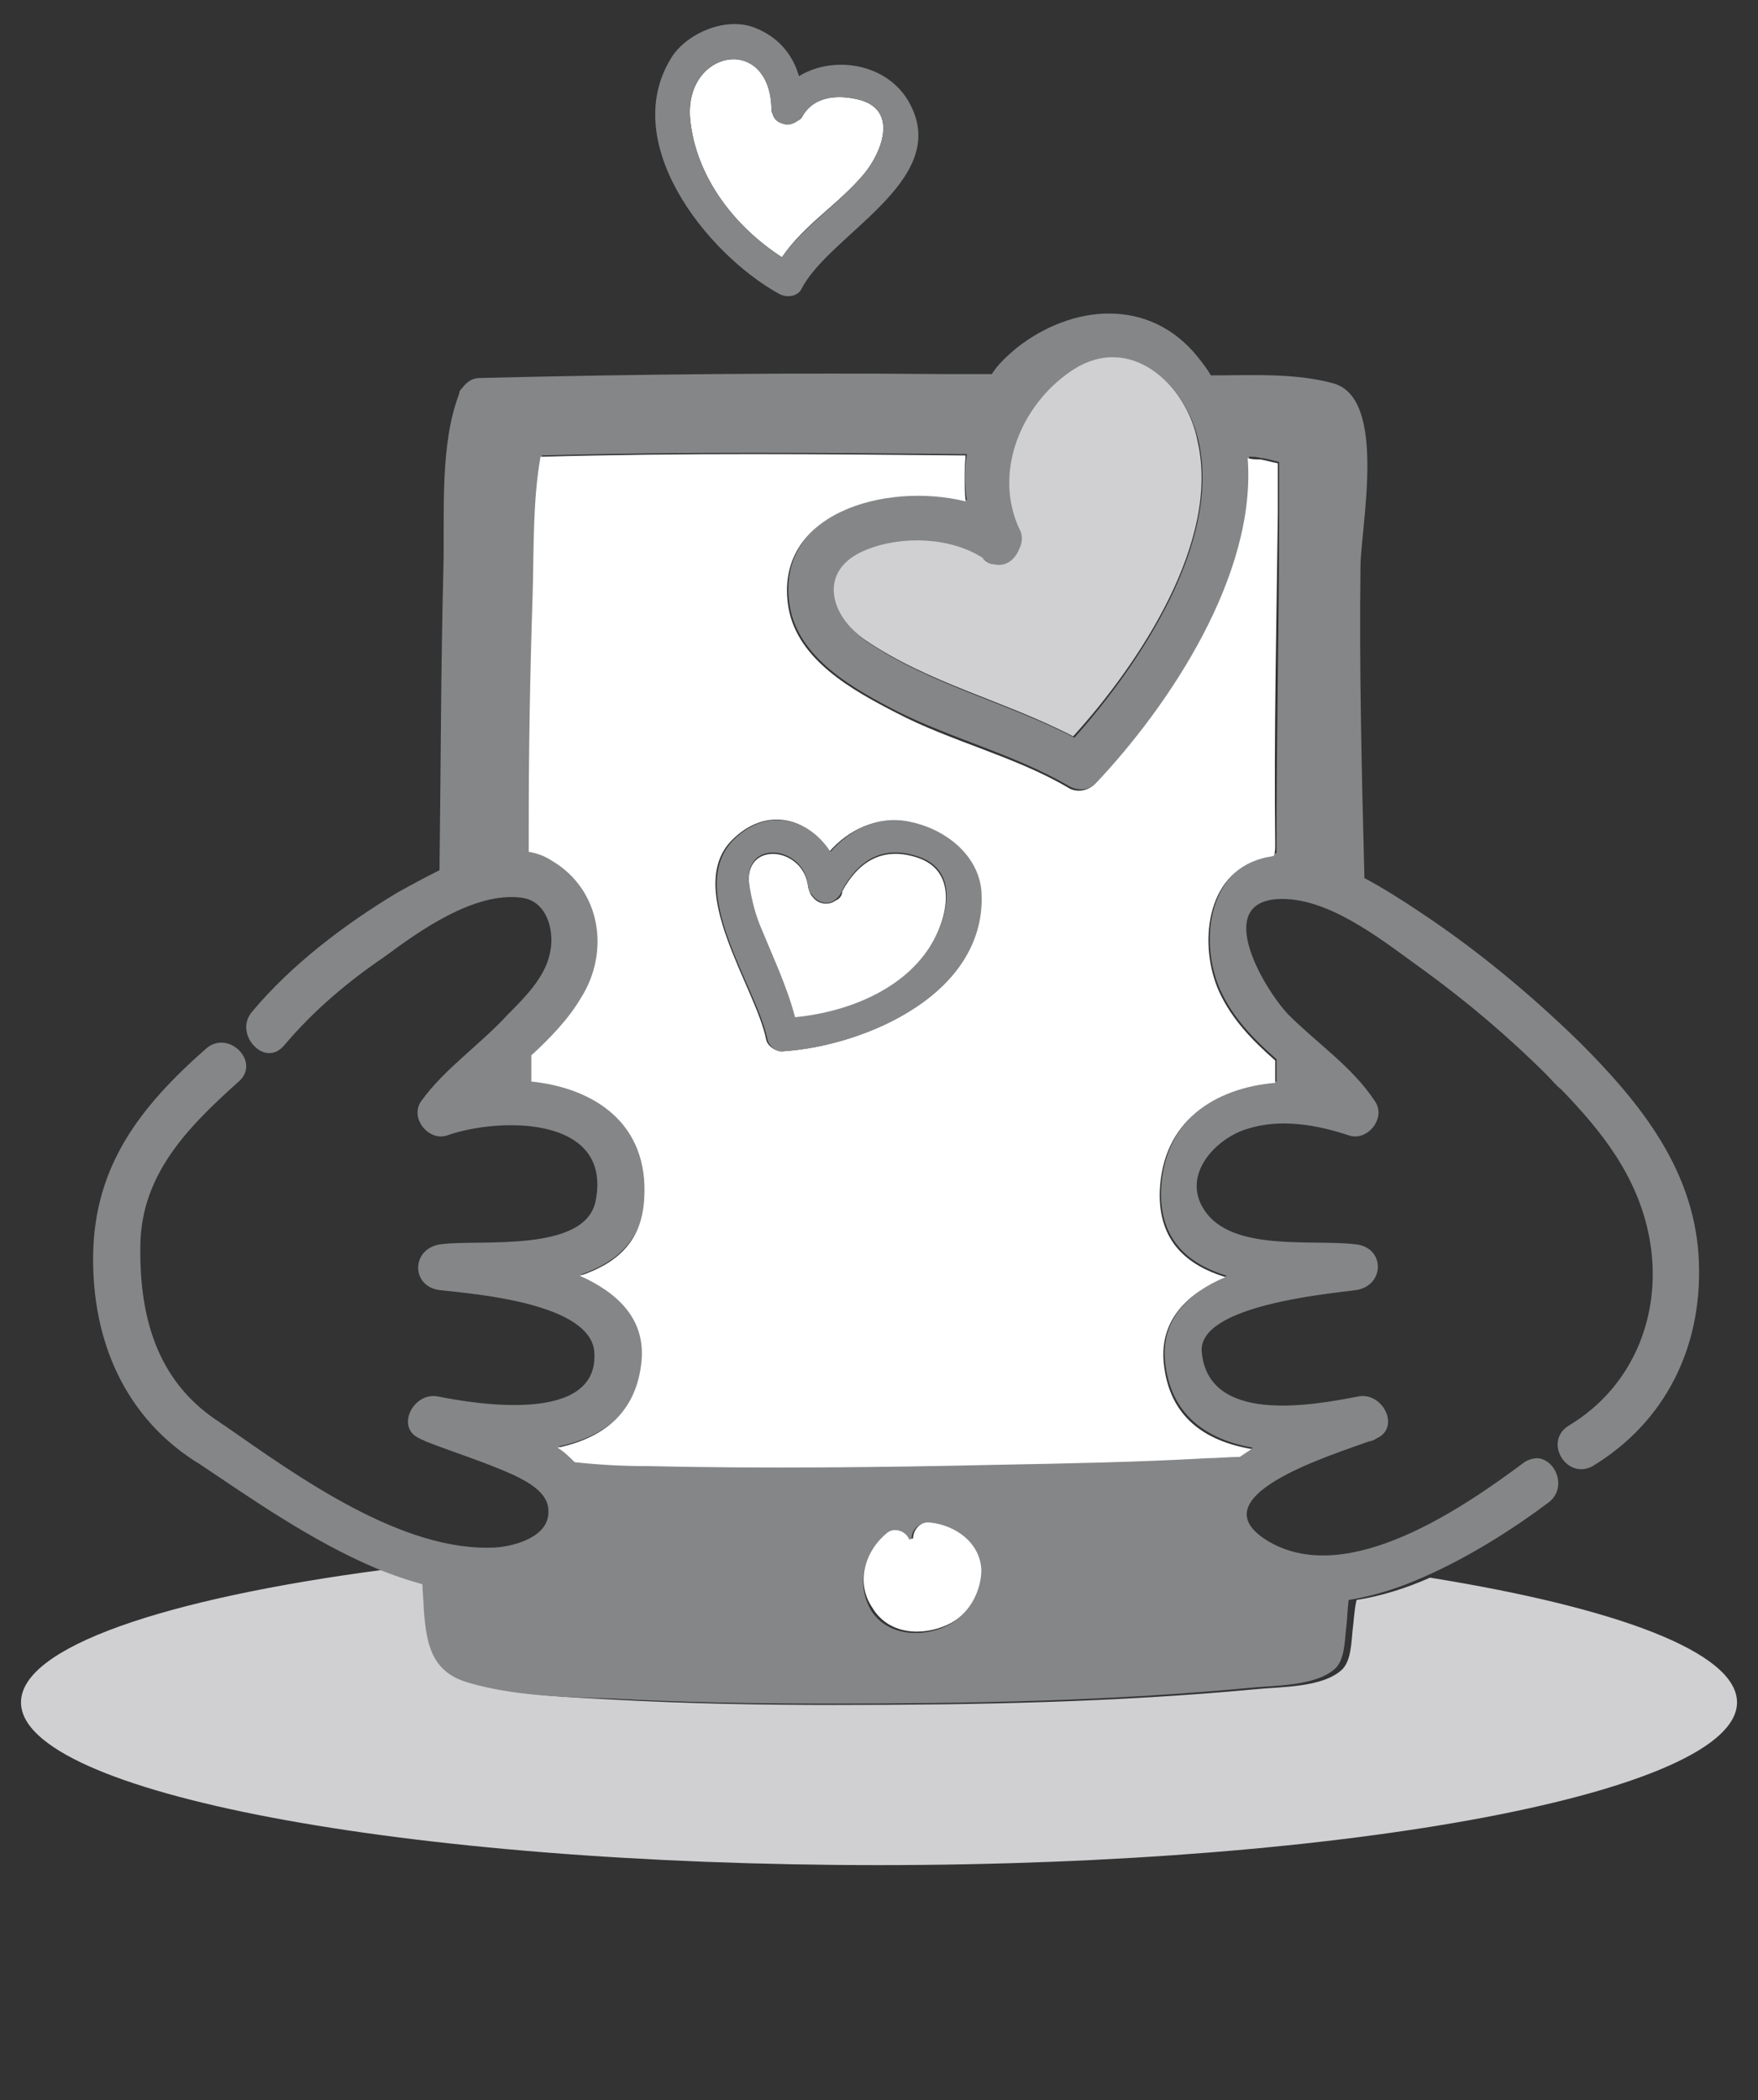
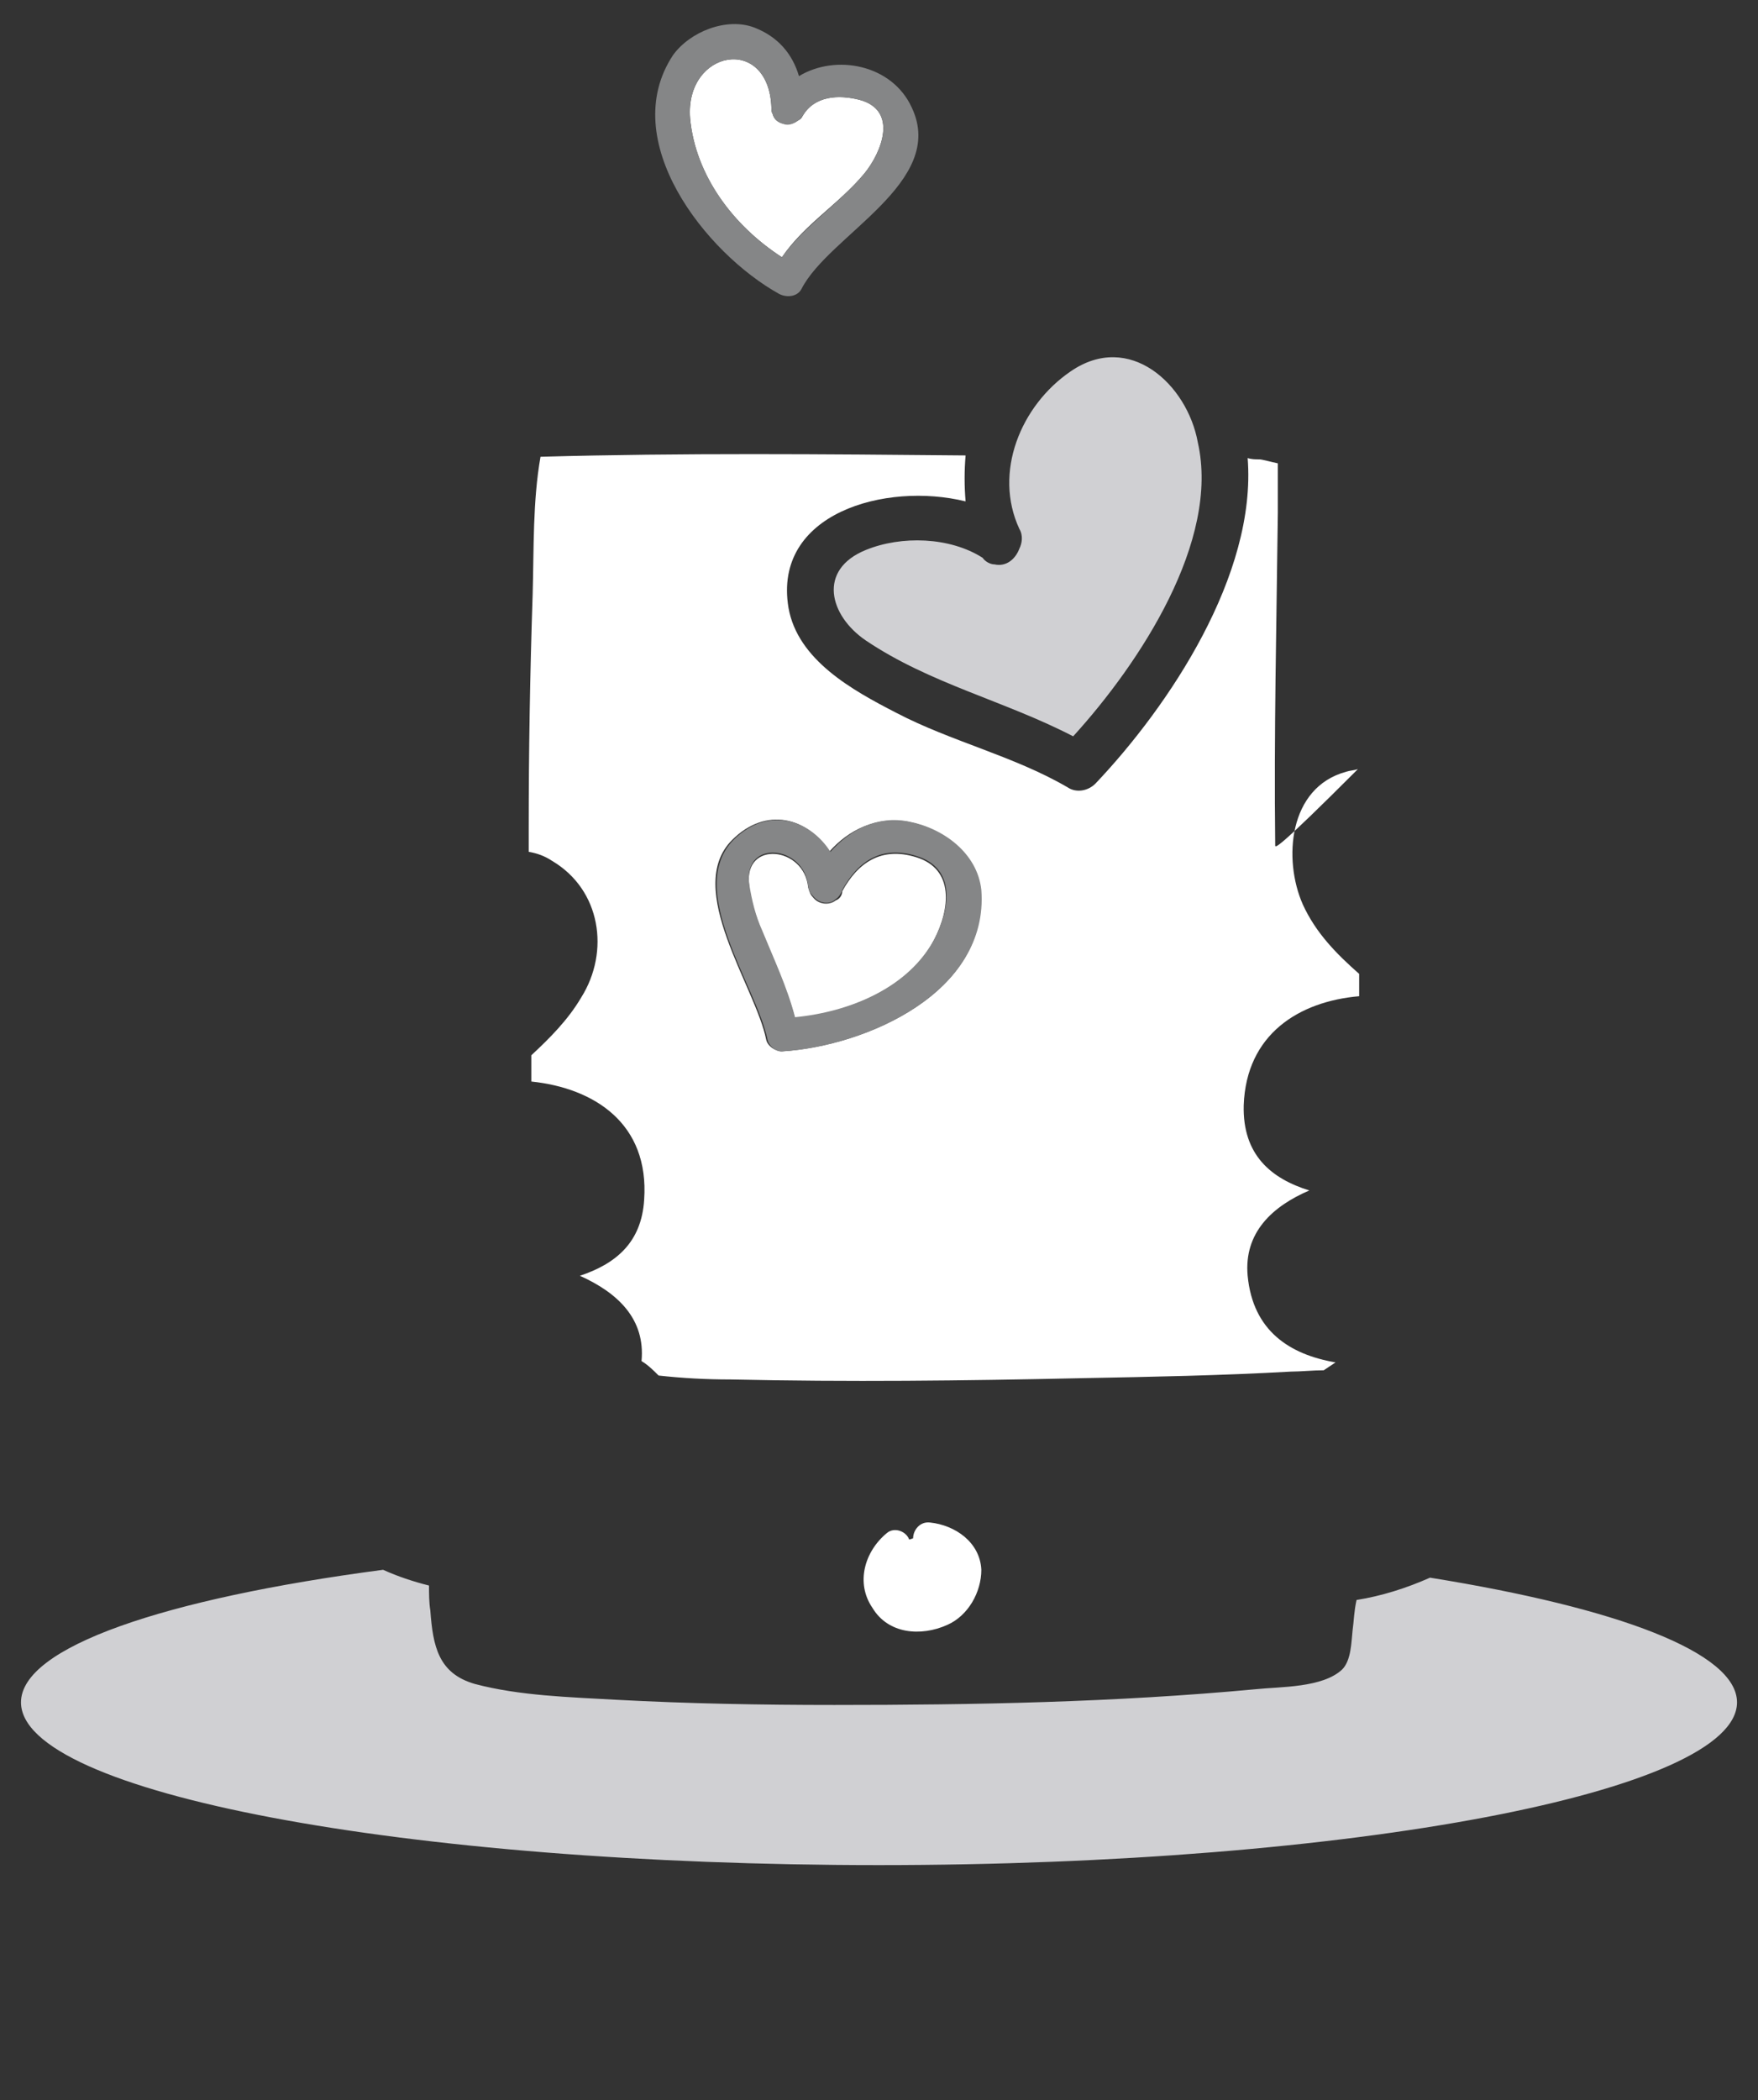
<svg xmlns="http://www.w3.org/2000/svg" version="1.1" id="Layer_1" x="0px" y="0px" width="134px" height="160px" viewBox="0 0 134 160" enable-background="new 0 0 134 160" xml:space="preserve">
  <rect x="0" y="0" width="134" height="160" fill="#333333" stroke="none" />
  <g>
    <path fill="#D0D0D3" d="M103.1,124.2c-0.1,0.9-0.1,2.3-0.8,3c-1.5,1.4-4.7,1.3-6.6,1.5c-10.7,1-21.4,1.2-32.1,1.2   c-5.6,0-11.1-0.1-16.7-0.4c-3.5-0.2-7.3-0.3-10.7-1.2c-2.8-0.8-3.2-2.9-3.4-5.6c-0.1-0.6-0.1-1.3-0.1-1.9c-1.2-0.3-2.4-0.7-3.5-1.2   c-16.7,2.2-27.6,5.9-27.6,10.1c0,6.9,29.3,12.4,65.4,12.4s65.4-5.6,65.4-12.4c0-3.8-9.1-7.2-23.4-9.5c-1.8,0.8-3.7,1.4-5.6,1.7   C103.2,122.8,103.2,123.5,103.1,124.2z" />
-     <path fill="#858687" d="M36.6,28.8c-0.7,0-1.1,0.4-1.4,0.8c-0.1,0.1-0.2,0.2-0.2,0.4c-1.5,3.9-1.1,9.1-1.2,13.2   c-0.2,7.7-0.2,15.4-0.3,23.1c-1.2,0.6-2.3,1.2-3.2,1.7c-4,2.4-8.1,5.5-11.1,9.1c-1,1.2-0.1,2.8,1,3.1c0.5,0.1,1,0,1.5-0.6   c2.2-2.6,4.8-4.8,7.6-6.7c2.7-2,6.9-5,10.5-4.5c2,0.3,2.5,2.7,2.1,4.3c-0.4,1.8-1.9,3.3-3.2,4.6c-2.1,2.3-4.8,4.1-6.6,6.6   c-0.9,1.3,0.6,3.1,2,2.6c4-1.4,12.6-1.5,11.3,5c-0.8,4-8.9,2.9-11.8,3.3c-2.3,0.3-2.3,3.3,0,3.5c2.7,0.3,11.4,1,11.7,4.7   c0.4,5.5-8.9,4-11.9,3.4c-1.9-0.4-3.3,2.4-1.4,3.2c0.1,0.1,0.3,0.1,0.4,0.2c0,0,0,0,0,0c0,0,0,0,0,0c2.3,0.9,4.6,1.6,6.8,2.6   c1,0.5,2.6,1.3,2.6,2.7c0.1,2-2.6,2.7-4,2.8c-7.1,0.4-15.1-5.4-20.7-9.3c-0.2-0.1-0.4-0.3-0.6-0.4c-4.6-3.1-5.9-8-5.8-13.4   c0.1-5.4,3.7-9,7.5-12.4c1.7-1.5-0.8-4-2.5-2.5c-5,4.4-8.5,8.9-8.6,15.7c-0.1,6.5,2.4,12.5,8.2,16c3.6,2.4,8.4,5.8,13.4,7.9   c1.2,0.5,2.4,0.9,3.5,1.2c0,0.6,0.1,1.3,0.1,1.9c0.2,2.7,0.6,4.8,3.4,5.6c3.4,1,7.2,1.1,10.7,1.2c5.6,0.3,11.1,0.4,16.7,0.4   c10.7,0,21.5-0.2,32.1-1.2c1.9-0.2,5.1-0.1,6.6-1.5c0.7-0.7,0.7-2.1,0.8-3c0.1-0.7,0.1-1.5,0.2-2.2c1.9-0.3,3.8-0.9,5.6-1.7   c3.7-1.6,7.2-3.9,9.6-5.7c1.5-1.1,0.6-3.3-0.8-3.4c-0.3,0-0.7,0.1-1,0.3c-4.7,3.5-13.4,9.5-19.4,6.1c-5.9-3.4,4.6-6.6,7.6-7.7   c0,0,0,0,0.1,0c0,0,0,0,0,0c0.2-0.1,0.3-0.1,0.4-0.2c1.9-0.8,0.5-3.6-1.4-3.2c-3.6,0.7-11.4,2.1-11.9-3.4   c-0.3-3.5,9.4-4.4,11.7-4.7c2.3-0.3,2.3-3.3,0-3.5c-3.3-0.4-9.4,0.6-11.5-2.6c-1.8-2.7,0.9-5.5,3.3-6.2c2.5-0.8,5.3-0.3,7.7,0.5   c1.4,0.5,2.9-1.3,2-2.6c-1.7-2.6-4.4-4.4-6.6-6.6c-1.9-2-6.1-9.1-0.1-8.8c3.7,0.2,7.6,3.4,10.4,5.4c3.3,2.4,6.5,5.1,9.4,8   c0.4,0.4,0.7,0.8,1.1,1.1c3.1,3.2,5.8,6.6,6.7,11.2c1.1,5.7-1.1,11.4-6.1,14.4c-2,1.2-0.2,4.2,1.8,3.1c5.6-3.4,8.3-9.1,8.1-15.4   c-0.2-7-4.4-12.2-9.1-16.9c-3.8-3.7-7.9-7.1-12.3-10c-1.2-0.8-2.6-1.7-4.1-2.5c-0.2-7.9-0.4-15.8-0.3-23.7c0-3,2.1-12.9-2.1-14   c-2.9-0.8-6.3-0.6-9.3-0.6c-0.3-0.5-0.6-0.9-1-1.4c-3.7-4.6-9.6-4-13.8-0.7c-0.7,0.6-1.4,1.2-1.9,2c-1.2,0-2.5,0-3.7,0   C60.6,28.4,48.6,28.5,36.6,28.8z M93,75.4c1,2.2,2.6,3.8,4.3,5.3c0,0.6,0,1.1,0,1.7c-4.6,0.4-8.6,2.9-8.8,8.3   c-0.1,3.8,2.1,5.6,5,6.5c-2.9,1.3-5,3.3-4.7,6.5c0.4,4.2,3.3,6,6.7,6.6c-0.3,0.2-0.6,0.4-0.9,0.6c-0.9,0.1-1.8,0.1-2.5,0.1   c-5.3,0.3-10.6,0.4-15.9,0.5c-8.9,0.2-17.8,0.3-26.8,0.1c-1.8,0-3.7-0.2-5.5-0.3c-0.4-0.4-0.9-0.8-1.3-1.1c3.3-0.7,6-2.5,6.4-6.6   c0.3-3.2-1.8-5.2-4.7-6.5c2.6-0.9,4.6-2.5,4.9-5.8c0.4-5.8-3.8-8.5-8.6-9c0-0.7,0-1.4,0-2c1.4-1.3,2.8-2.7,3.8-4.4   c2.2-3.6,1.5-8.2-2.2-10.4c-0.6-0.3-1.2-0.5-1.8-0.7c0-0.6,0-1.2,0-1.7c0-6,0.1-11.9,0.3-17.9c0.1-3.5,0-7.1,0.6-10.5   c10.8-0.3,21.6-0.2,32.4-0.1c-0.2,1.2-0.2,2.3,0,3.5c-6.1-1.5-14.7,0.9-13.5,8.1c0.7,4,4.9,6.3,8.2,8c4.2,2.1,9,3.3,13.1,5.7   c0.7,0.4,1.6,0.3,2.1-0.3c5.6-5.9,12.3-15.9,11.6-24.8c0.3,0,0.6,0,0.9,0.1c0.3,0,1,0.2,1.4,0.3c0,0.1,0,0.1,0,0.2   c0,1.2,0,2.4,0,3.6c0,8.4-0.2,16.9-0.2,25.3c0,0.2,0,0.5,0,0.7c-0.3,0-0.6,0.1-0.9,0.2C91.9,66.5,91.5,72,93,75.4z M67.5,116.9   c0.6-0.5,1.5-0.1,1.7,0.5l0.3-0.1c-0.1-0.6,0.5-1.4,1.3-1.2c1.9,0.3,3.8,1.5,3.9,3.6c0,1.7-1,3.5-2.6,4.2c-1.9,0.9-4.5,0.7-5.7-1.2   C65.2,120.6,65.9,118.3,67.5,116.9z M91.4,33.8c1.6,7.6-4.5,16.8-9.5,22.4c-5.2-2.7-10.9-4-15.8-7.3c-2.8-1.9-3.7-5.4,0-6.9   c2.7-1.1,6.4-1,8.9,0.6c0.3,0.3,0.6,0.4,0.9,0.5c0.9,0.2,1.6-0.4,1.9-1.2c0.2-0.4,0.2-1,0-1.5c-2.1-4.4,0.1-9.4,3.9-12   C86.1,25.2,90.5,29.3,91.4,33.8z" />
-     <path fill="#FFFFFF" d="M97.2,64.4c-0.1-8.5,0.1-16.9,0.2-25.3c0-1.2,0-2.4,0-3.6c0-0.1,0-0.2,0-0.2c-0.5-0.1-1.2-0.3-1.4-0.3   c-0.3,0-0.6,0-0.9-0.1c0.7,8.9-6,18.9-11.6,24.8c-0.6,0.6-1.5,0.7-2.1,0.3c-4.1-2.4-8.9-3.5-13.1-5.7c-3.3-1.7-7.5-4-8.2-8   c-1.2-7.2,7.4-9.6,13.5-8.1c-0.1-1.2-0.1-2.3,0-3.5c-10.8-0.1-21.6-0.2-32.4,0.1c-0.6,3.4-0.5,7-0.6,10.5c-0.2,6-0.3,11.9-0.3,17.9   c0,0.6,0,1.2,0,1.7c0.6,0.1,1.2,0.3,1.8,0.7c3.7,2.2,4.4,6.9,2.2,10.4c-1,1.7-2.4,3.1-3.8,4.4c0,0.7,0,1.4,0,2c4.8,0.5,9,3.2,8.6,9   c-0.2,3.3-2.2,4.9-4.9,5.8c2.9,1.3,5,3.3,4.7,6.5c-0.4,4.1-3.1,5.9-6.4,6.6c0.5,0.3,0.9,0.7,1.3,1.1c1.8,0.2,3.6,0.3,5.5,0.3   c8.9,0.2,17.8,0.1,26.8-0.1c5.3-0.1,10.6-0.2,15.9-0.5c0.7,0,1.7-0.1,2.5-0.1c0.3-0.2,0.6-0.4,0.9-0.6c-3.5-0.6-6.3-2.4-6.7-6.6   c-0.3-3.3,1.9-5.3,4.7-6.5c-2.9-0.9-5.1-2.7-5-6.5c0.2-5.4,4.2-7.9,8.8-8.3c0-0.6,0-1.1,0-1.7c-1.7-1.5-3.3-3.1-4.3-5.3   c-1.5-3.4-1.1-8.9,3.3-10.1c0.3-0.1,0.6-0.1,0.9-0.2C97.2,64.9,97.2,64.6,97.2,64.4z M59.6,80.1c-0.5,0-1.1-0.4-1.2-0.9   c-0.8-4-6.3-11.5-2.6-15.2c2.6-2.6,5.8-1.7,7.4,0.9c1.5-1.7,3.6-2.7,6-2.3c2.6,0.5,5.2,2.4,5.5,5.3C75.4,75.6,66,79.7,59.6,80.1z" />
+     <path fill="#FFFFFF" d="M97.2,64.4c-0.1-8.5,0.1-16.9,0.2-25.3c0-1.2,0-2.4,0-3.6c0-0.1,0-0.2,0-0.2c-0.5-0.1-1.2-0.3-1.4-0.3   c-0.3,0-0.6,0-0.9-0.1c0.7,8.9-6,18.9-11.6,24.8c-0.6,0.6-1.5,0.7-2.1,0.3c-4.1-2.4-8.9-3.5-13.1-5.7c-3.3-1.7-7.5-4-8.2-8   c-1.2-7.2,7.4-9.6,13.5-8.1c-0.1-1.2-0.1-2.3,0-3.5c-10.8-0.1-21.6-0.2-32.4,0.1c-0.6,3.4-0.5,7-0.6,10.5c-0.2,6-0.3,11.9-0.3,17.9   c0,0.6,0,1.2,0,1.7c0.6,0.1,1.2,0.3,1.8,0.7c3.7,2.2,4.4,6.9,2.2,10.4c-1,1.7-2.4,3.1-3.8,4.4c0,0.7,0,1.4,0,2c4.8,0.5,9,3.2,8.6,9   c-0.2,3.3-2.2,4.9-4.9,5.8c2.9,1.3,5,3.3,4.7,6.5c0.5,0.3,0.9,0.7,1.3,1.1c1.8,0.2,3.6,0.3,5.5,0.3   c8.9,0.2,17.8,0.1,26.8-0.1c5.3-0.1,10.6-0.2,15.9-0.5c0.7,0,1.7-0.1,2.5-0.1c0.3-0.2,0.6-0.4,0.9-0.6c-3.5-0.6-6.3-2.4-6.7-6.6   c-0.3-3.3,1.9-5.3,4.7-6.5c-2.9-0.9-5.1-2.7-5-6.5c0.2-5.4,4.2-7.9,8.8-8.3c0-0.6,0-1.1,0-1.7c-1.7-1.5-3.3-3.1-4.3-5.3   c-1.5-3.4-1.1-8.9,3.3-10.1c0.3-0.1,0.6-0.1,0.9-0.2C97.2,64.9,97.2,64.6,97.2,64.4z M59.6,80.1c-0.5,0-1.1-0.4-1.2-0.9   c-0.8-4-6.3-11.5-2.6-15.2c2.6-2.6,5.8-1.7,7.4,0.9c1.5-1.7,3.6-2.7,6-2.3c2.6,0.5,5.2,2.4,5.5,5.3C75.4,75.6,66,79.7,59.6,80.1z" />
    <path fill="#FFFFFF" d="M72.2,123.8c1.6-0.7,2.6-2.5,2.6-4.2c-0.1-2.1-2-3.4-3.9-3.6c-0.8-0.1-1.3,0.6-1.3,1.2l-0.3,0.1   c-0.2-0.6-1.1-1-1.7-0.5c-1.7,1.4-2.4,3.8-1.1,5.7C67.7,124.5,70.2,124.7,72.2,123.8z" />
    <path fill="#D0D0D3" d="M81.6,28.3c-3.8,2.6-5.9,7.7-3.9,12c0.3,0.5,0.2,1.1,0,1.5c-0.3,0.8-1,1.4-1.9,1.2c-0.3,0-0.7-0.2-0.9-0.5   c-2.5-1.6-6.2-1.7-8.9-0.6c-3.7,1.5-2.8,5,0,6.9c4.9,3.3,10.6,4.6,15.8,7.3c5.1-5.6,11.2-14.9,9.5-22.4   C90.5,29.3,86.1,25.2,81.6,28.3z" />
    <path fill="#FFFFFF" d="M69.8,65.3c-2.6-0.8-4.4,0.4-5.6,2.6c0,0.3-0.2,0.6-0.5,0.7c-0.5,0.4-1.3,0.3-1.7-0.2   c-0.2-0.2-0.3-0.4-0.4-0.8c-0.3-3.1-4.9-3.6-4.5-0.2c0.1,1.2,0.5,2.4,1,3.6c0.9,2.2,1.9,4.3,2.5,6.6c4.1-0.5,8.7-2.3,10.6-6   C72.4,69.3,72.8,66.2,69.8,65.3z" />
    <path fill="#858687" d="M69.3,62.6c-2.4-0.5-4.5,0.6-6,2.3c-1.6-2.5-4.8-3.5-7.4-0.9c-3.7,3.8,1.8,11.2,2.6,15.2   c0.1,0.5,0.7,1,1.2,0.9c6.3-0.4,15.7-4.5,15.1-12.3C74.5,65,71.9,63.1,69.3,62.6z M60.6,77.5c-0.6-2.3-1.6-4.4-2.5-6.6   c-0.5-1.1-0.8-2.3-1-3.6c-0.4-3.4,4.2-2.9,4.5,0.2c0,0.3,0.2,0.6,0.4,0.8c0.4,0.5,1.2,0.7,1.7,0.2c0.2-0.1,0.4-0.4,0.5-0.7   c1.2-2.2,3-3.4,5.6-2.6c3.1,0.9,2.6,4,1.5,6.2C69.3,75.3,64.7,77.1,60.6,77.5z" />
    <path fill="#FFFFFF" d="M52.6,9c0.4,4.4,3.3,8.2,7,10.6c1.7-2.5,4.4-4.1,6.3-6.4c1.3-1.6,2.6-4.8-0.4-5.6c-1.6-0.4-3.4-0.3-4.3,1.2   c-0.1,0.2-0.2,0.3-0.4,0.4c-0.4,0.3-0.8,0.3-1.2,0.2c-0.3-0.1-0.6-0.3-0.7-0.7c-0.1-0.2-0.1-0.3-0.1-0.5C58.6,2.6,52.2,3.8,52.6,9z   " />
    <path fill="#858687" d="M51.3,4.2c-4.3,6.5,2.5,15.1,8.1,18.2c0.6,0.3,1.4,0.2,1.7-0.4c2.1-4.1,11.1-8.1,8.4-13.8   c-1.5-3.3-5.8-4.1-8.6-2.4c-0.5-1.7-1.6-3-3.4-3.7C55.4,1.3,52.6,2.4,51.3,4.2z M58.8,8.2c0,0.2,0,0.4,0.1,0.5   c0.1,0.4,0.4,0.6,0.7,0.7c0.4,0.2,0.8,0.1,1.2-0.2c0.2-0.1,0.3-0.3,0.4-0.4c0.9-1.5,2.7-1.6,4.3-1.2c3,0.8,1.7,4,0.4,5.6   c-1.9,2.3-4.6,4-6.3,6.4C56,17.3,53,13.4,52.6,9C52.2,3.8,58.6,2.6,58.8,8.2z" />
  </g>
</svg>